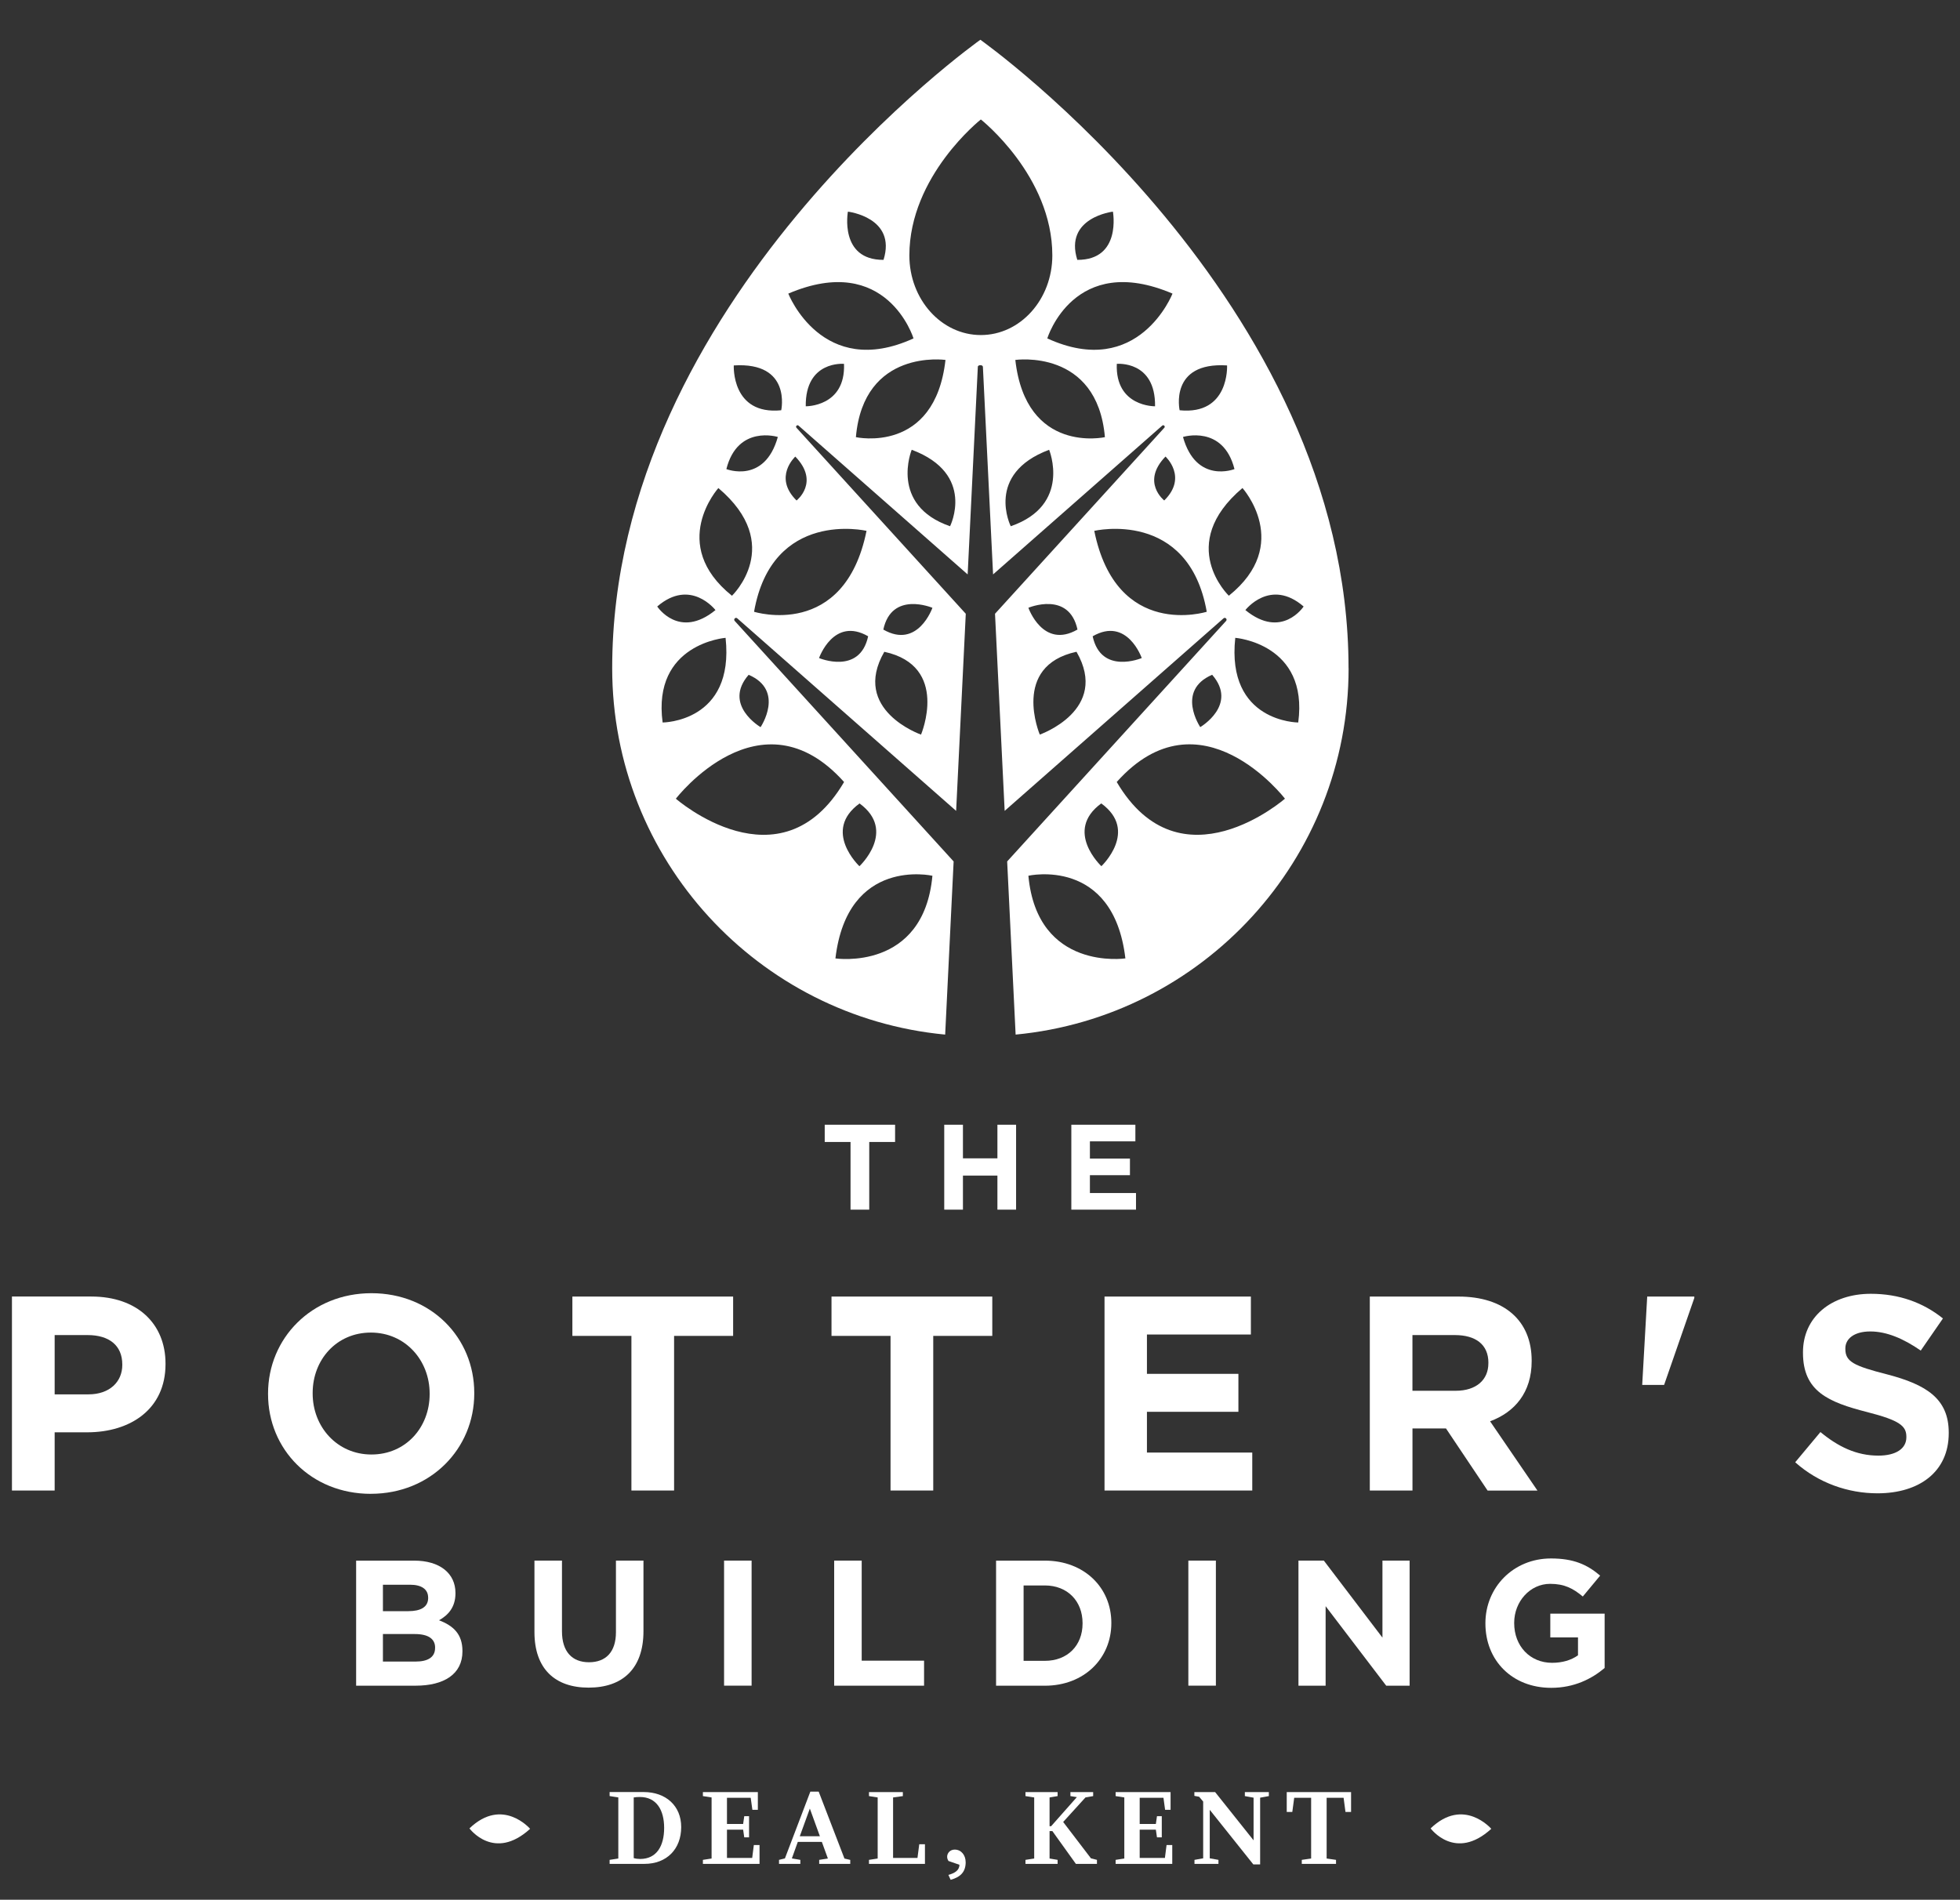
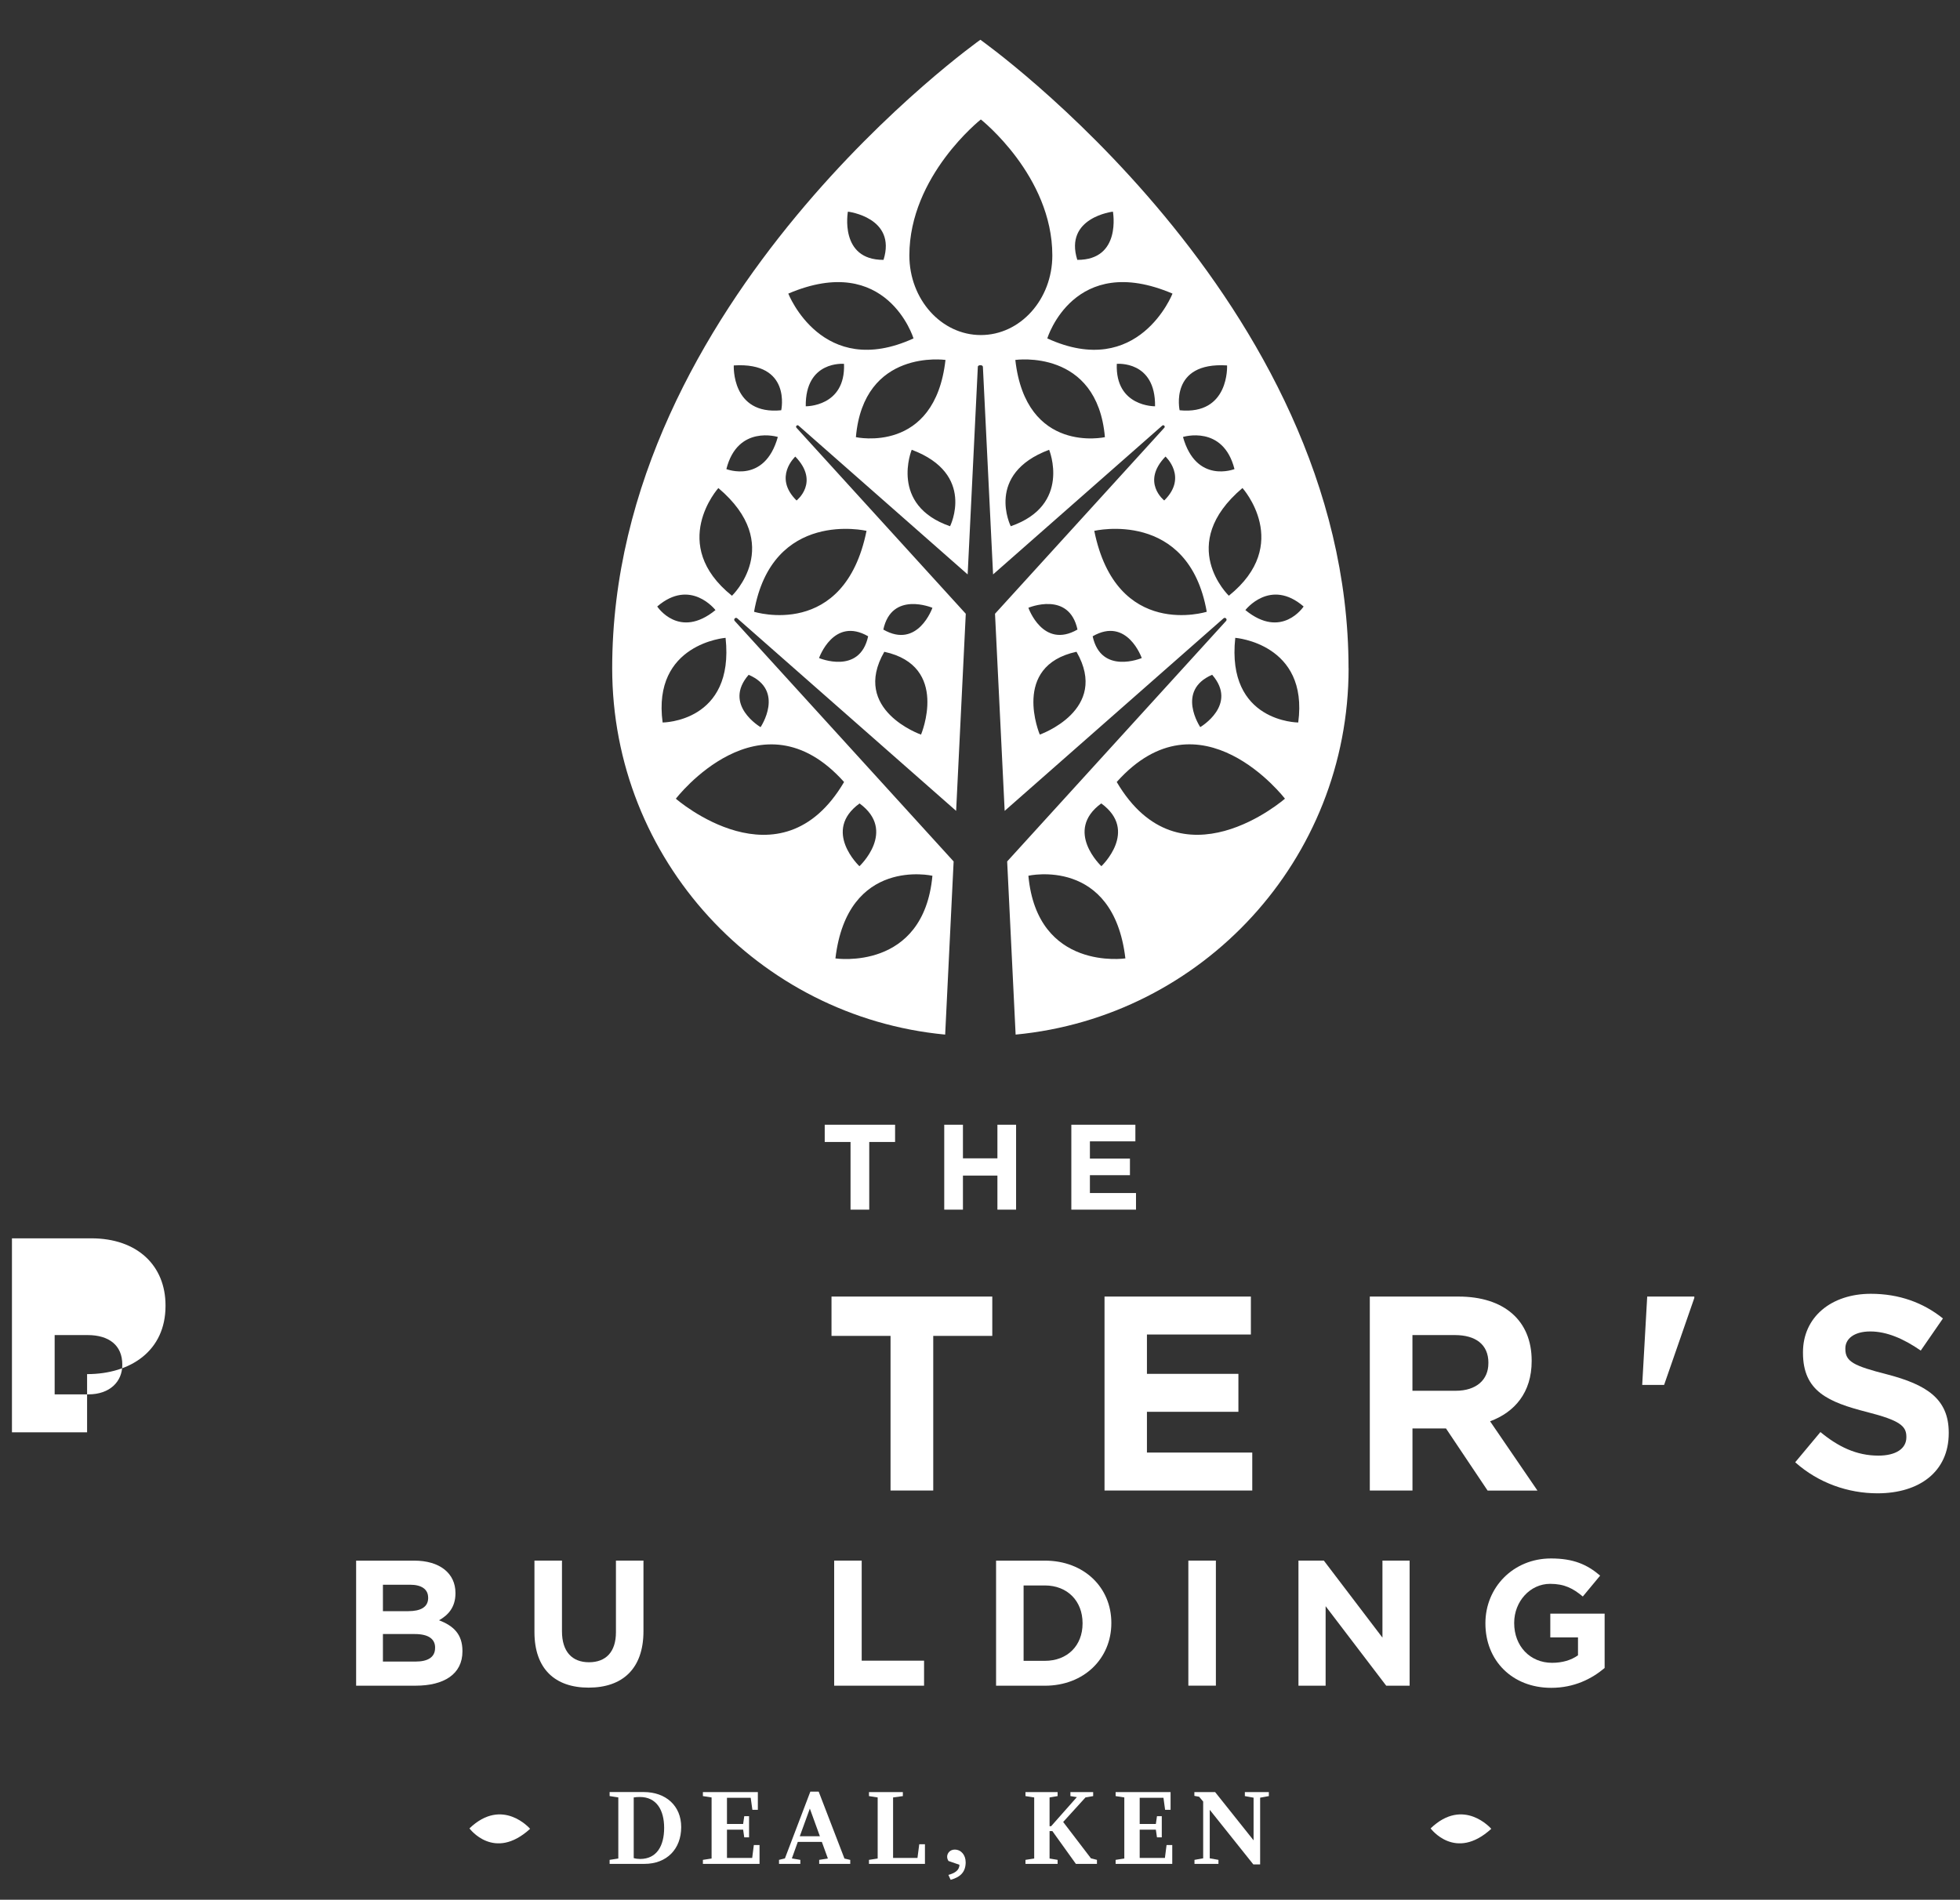
<svg xmlns="http://www.w3.org/2000/svg" id="Layer_1" viewBox="0 0 595.28 577.11">
  <rect x="0" y="0" width="595.28" height="577.11" fill="#333333" stroke="none" />
  <defs>
    <style>.cls-1{fill:#fff;}</style>
  </defs>
  <g>
-     <path class="cls-1" d="m37.14,414.49c0-5.81-4.04-8.92-10.52-8.92h-10.02v18.01h10.27c6.48,0,10.27-3.87,10.27-8.92v-.17Zm-10.69,20.62h-9.85v17.68H3.63v-58.93h24.08c14.06,0,22.56,8.33,22.56,20.37v.17c0,13.64-10.61,20.71-23.82,20.71" />
-     <path class="cls-1" d="m130.49,423.33c0-10.1-7.41-18.52-17.85-18.52s-17.68,8.25-17.68,18.35v.17c0,10.1,7.41,18.52,17.85,18.52s17.68-8.25,17.68-18.35v-.17Zm-17.85,30.47c-18.18,0-31.23-13.55-31.23-30.31v-.17c0-16.75,13.22-30.47,31.4-30.47s31.23,13.55,31.23,30.3v.17c0,16.75-13.22,30.47-31.4,30.47" />
+     <path class="cls-1" d="m37.14,414.49c0-5.81-4.04-8.92-10.52-8.92h-10.02v18.01h10.27c6.48,0,10.27-3.87,10.27-8.92v-.17Zm-10.69,20.62h-9.85H3.63v-58.93h24.08c14.06,0,22.56,8.33,22.56,20.37v.17c0,13.64-10.61,20.71-23.82,20.71" />
  </g>
-   <polygon class="cls-1" points="204.73 405.82 204.73 452.79 191.77 452.79 191.77 405.82 173.84 405.82 173.84 393.87 222.66 393.87 222.66 405.82 204.73 405.82" />
  <polygon class="cls-1" points="283.44 405.82 283.44 452.79 270.47 452.79 270.47 405.82 252.54 405.82 252.54 393.87 301.37 393.87 301.37 405.82 283.44 405.82" />
  <polygon class="cls-1" points="335.46 452.79 335.46 393.87 379.91 393.87 379.91 405.4 348.34 405.4 348.34 417.35 376.12 417.35 376.12 428.88 348.34 428.88 348.34 441.26 380.33 441.26 380.33 452.79 335.46 452.79" />
  <path class="cls-1" d="m452.05,413.99c0-5.56-3.87-8.42-10.19-8.42h-12.88v16.92h13.13c6.31,0,9.93-3.37,9.93-8.33v-.17Zm-.25,38.81l-12.63-18.86h-10.18v18.86h-12.96v-58.93h26.94c13.89,0,22.22,7.33,22.22,19.45v.17c0,9.51-5.13,15.49-12.63,18.27l14.39,21.05h-15.15Z" />
  <polygon class="cls-1" points="500.28 393.87 514.59 393.87 514.59 394.29 505.41 420.72 498.76 420.72 500.28 393.87" />
  <g>
    <path class="cls-1" d="m570.23,453.64c-8.92,0-17.93-3.12-25-9.43l7.66-9.18c5.3,4.38,10.86,7.16,17.6,7.16,5.3,0,8.5-2.1,8.5-5.56v-.17c0-3.28-2.02-4.97-11.87-7.49-11.87-3.03-19.53-6.31-19.53-18.01v-.17c0-10.69,8.59-17.76,20.62-17.76,8.59,0,15.91,2.69,21.89,7.49l-6.74,9.76c-5.22-3.62-10.35-5.81-15.32-5.81s-7.58,2.27-7.58,5.14v.17c0,3.87,2.53,5.14,12.71,7.74,11.95,3.12,18.69,7.41,18.69,17.68v.17c0,11.7-8.92,18.27-21.64,18.27" />
    <path class="cls-1" d="m132.15,500.52c0-2.55-1.9-4.13-6.19-4.13h-9.66v8.36h9.93c3.69,0,5.91-1.3,5.91-4.13v-.11Zm-2.12-15.2c0-2.5-1.95-3.91-5.48-3.91h-8.25v8.03h7.71c3.69,0,6.03-1.19,6.03-4.02v-.11Zm-3.8,26.76h-18.07v-37.99h17.64c7.76,0,12.53,3.85,12.53,9.82v.11c0,4.29-2.28,6.67-4.99,8.19,4.4,1.68,7.11,4.23,7.11,9.34v.11c0,6.95-5.65,10.42-14.22,10.42" />
    <path class="cls-1" d="m178.77,512.67c-10.2,0-16.45-5.7-16.45-16.88v-21.71h8.36v21.49c0,6.19,3.1,9.39,8.2,9.39s8.19-3.09,8.19-9.12v-21.76h8.36v21.44c0,11.51-6.46,17.15-16.66,17.15" />
  </g>
-   <rect class="cls-1" x="219.91" y="474.08" width="8.36" height="37.99" />
  <polygon class="cls-1" points="253.35 512.08 253.35 474.08 261.71 474.08 261.71 504.48 280.65 504.48 280.65 512.08 253.35 512.08" />
  <path class="cls-1" d="m328.79,493.08c0-6.73-4.61-11.45-11.45-11.45h-6.46v22.9h6.46c6.84,0,11.45-4.61,11.45-11.34v-.11Zm-11.45,19h-14.82v-37.99h14.82c11.94,0,20.19,8.2,20.19,18.89v.11c0,10.69-8.25,19-20.19,19" />
  <rect class="cls-1" x="360.92" y="474.08" width="8.36" height="37.99" />
  <polygon class="cls-1" points="421.01 512.08 402.61 487.93 402.61 512.08 394.36 512.08 394.36 474.08 402.07 474.08 419.87 497.48 419.87 474.08 428.12 474.08 428.12 512.08 421.01 512.08" />
  <path class="cls-1" d="m471.11,512.73c-11.83,0-19.97-8.3-19.97-19.54v-.11c0-10.8,8.41-19.65,19.92-19.65,6.84,0,10.96,1.84,14.93,5.21l-5.27,6.35c-2.93-2.44-5.54-3.85-9.93-3.85-6.08,0-10.91,5.37-10.91,11.83v.11c0,6.94,4.78,12.05,11.51,12.05,3.04,0,5.75-.76,7.87-2.28v-5.43h-8.41v-7.22h16.5v16.5c-3.91,3.31-9.28,6.03-16.23,6.03" />
  <polygon class="cls-1" points="264 346.91 264 367.47 258.32 367.47 258.32 346.91 250.48 346.91 250.48 341.67 271.85 341.67 271.85 346.91 264 346.91" />
  <polygon class="cls-1" points="302.93 367.47 302.93 357.12 292.46 357.12 292.46 367.47 286.78 367.47 286.78 341.67 292.46 341.67 292.46 351.88 302.93 351.88 302.93 341.67 308.6 341.67 308.6 367.47 302.93 367.47" />
  <polygon class="cls-1" points="325.38 367.47 325.38 341.67 344.83 341.67 344.83 346.72 331.02 346.72 331.02 351.96 343.18 351.96 343.18 357 331.02 357 331.02 362.42 345.02 362.42 345.02 367.47 325.38 367.47" />
  <g>
    <path class="cls-1" d="m409.57,202.99c0-111.82-111.82-190.91-111.82-190.91,0,0-111.82,79.08-111.82,190.91,0,58.15,44.39,105.92,101.13,111.3l2.57-52.6-66.49-73.06c-.47-.52.26-1.26.79-.78l66.46,58.48,2.93-59.88-51.42-56.5c-.39-.43.22-1.03.64-.64l51.35,45.19,3.09-63.06c.01-.35.4-.51.77-.49.37-.02.75.14.77.49l3.09,63.06,51.36-45.19c.43-.39,1.04.21.65.64l-51.42,56.5,2.93,59.88,66.46-58.48c.52-.48,1.26.26.79.78l-66.49,73.06,2.57,52.6c56.74-5.39,101.13-53.15,101.13-111.3m-15.3,16.49s-21.9-.04-19.12-25.72c0,0,22.34,1.73,19.12,25.72m1.64-35.24s-6.63,10.13-17.69,1.09c0,0,7.55-9.82,17.69-1.09m-23.25-73.23s.78,15.14-14.41,13.62c0,0-3.25-14.74,14.41-13.62m2.25,31.49s-11.61,4.62-15.64-9.76c0,0,12.2-3.8,15.64,9.76m-36.92-78.21s2.7,14.72-10.82,14.65c-4.05-12.9,10.82-14.65,10.82-14.65m-80.49,0s14.86,1.75,10.82,14.65c-13.52.07-10.82-14.65-10.82-14.65m-34.66,46.72c17.66-1.12,14.41,13.62,14.41,13.62-15.19,1.52-14.41-13.62-14.41-13.62m13.38,21.73c-4.03,14.38-15.63,9.76-15.63,9.76,3.43-13.56,15.63-9.76,15.63-9.76m-36.63,51.5c10.14-8.73,17.69,1.09,17.69,1.09-11.06,9.04-17.69-1.09-17.69-1.09m20.76,9.52c2.78,25.68-19.12,25.72-19.12,25.72-3.22-23.99,19.12-25.72,19.12-25.72m62.82,72.28c-2.69,29.11-29.46,25.11-29.46,25.11,3.67-30.98,29.45-25.12,29.46-25.11m-22.13-21.97c11.42,8.37-.04,19.07-.04,19.07,0,0-11.42-10.74.04-19.07m-33.68-39.08c11.12,4.79,3.62,15.9,3.62,15.9,0,0-11.57-6.77-3.62-15.9m28.98,32.57c-19.34,32.85-51.09,5.07-51.09,5.07,0,0,25.68-33.48,51.09-5.07m-34.05-56.58c-19.47-15.65-4.13-32.72-4.13-32.72,20.34,17.22,4.13,32.72,4.13,32.72m60.88,3.66s-4.42,12.65-14.91,6.61c2.56-11.83,14.91-6.61,14.91-6.61m-14.61,13.36c19.96,4.33,11.15,25.16,11.15,25.16,0,0-21.35-7.46-11.15-25.16m-19.82,1.9s4.42-12.66,14.91-6.61c-2.56,11.83-14.91,6.61-14.91,6.61m14.42-38.64c-6.74,33.24-34.16,24.58-34.16,24.58,5.52-31.29,34.16-24.58,34.16-24.58m-21.25-9.22c-7.22-7.1-.38-13.34-.38-13.34,7.51,7.78.38,13.34.38,13.34m-2.51-62.85c29.95-12.77,38.03,13.61,38.03,13.61-27.74,12.69-38.03-13.61-38.03-13.61m5.3,34.23c-.18-13.98,11.62-12.89,11.62-12.89.51,13.09-11.62,12.89-11.62,12.89m15.23,9.38c2.35-27.03,27.21-23.46,27.21-23.46-3.25,28.77-27.21,23.46-27.21,23.46m28.6,27.06c-18.55-6.42-11.65-23.23-11.65-23.23,19.61,7.35,11.65,23.23,11.65,23.23m9.35-58.08c-11.99,0-21.71-10.83-21.71-24.19,0-24.19,21.71-41.3,21.71-41.3,0,0,21.71,17.11,21.71,41.3,0,13.36-9.72,24.19-21.71,24.19m9.08,58.08s-7.95-15.87,11.66-23.23c0,0,6.89,16.81-11.66,23.23m1.39-50.52s24.86-3.57,27.21,23.46c0,0-23.96,5.32-27.21-23.46m30.82,1.19s11.8-1.1,11.62,12.89c0,0-12.13.21-11.62-12.89m-21.11-7.73s8.08-26.39,38.03-13.61c0,0-10.29,26.3-38.03,13.61m35.9,35.89s6.84,6.24-.38,13.34c0,0-7.13-5.56.38-13.34m-26.73,52.55c-10.49,6.05-14.91-6.61-14.91-6.61,0,0,12.34-5.22,14.91,6.61m-11.45,31.91s-8.82-20.83,11.15-25.16c10.2,17.7-11.15,25.16-11.15,25.16m16.06-29.86c10.49-6.05,14.91,6.61,14.91,6.61,0,0-12.35,5.22-14.91-6.61m.49-32.03s28.64-6.72,34.16,24.58c0,0-27.42,8.66-34.16-24.58m45.01-13.01s15.33,17.07-4.14,32.72c0,0-16.21-15.5,4.14-32.72m-9.21,56.73c7.95,9.13-3.61,15.9-3.61,15.9,0,0-7.5-11.11,3.61-15.9m-33.68,39.08c11.45,8.33.04,19.07.04,19.07,0,0-11.46-10.7-.04-19.07m-22.13,21.97s25.79-5.86,29.46,25.11c0,0-26.76,3.99-29.46-25.11m26.83-28.48c25.41-28.42,51.09,5.07,51.09,5.07,0,0-31.76,27.79-51.09-5.07" />
    <path class="cls-1" d="m142.58,555.43s7.45,10.14,18.42.13c0,0-8.39-9.77-18.42-.13" />
    <path class="cls-1" d="m434.5,555.43s7.45,10.14,18.42.13c0,0-8.39-9.77-18.42-.13" />
    <path class="cls-1" d="m201.71,555.27c0-5.35-2.27-9.38-7.38-9.38-.71,0-1.22.04-1.86.14v18.42c.54.17,1.28.27,1.93.27,5.05,0,7.31-3.96,7.31-9.45m5.18-.24c0,6.67-4.37,11.18-11.17,11.18h-10.57v-1.22l2.64-.41v-18.56l-2.64-.41v-1.22h10.36c6.71,0,11.38,4.17,11.38,10.63" />
  </g>
  <polygon class="cls-1" points="230.68 566.21 213.48 566.21 213.48 564.99 216.12 564.58 216.12 546.03 213.48 545.62 213.48 544.4 230.17 544.4 230.17 549.79 228.51 549.79 228 546.13 220.79 546.13 220.79 554.09 225.7 554.09 226.04 551.72 227.5 551.72 227.5 558.15 226.04 558.15 225.7 555.81 220.79 555.81 220.79 564.41 228.45 564.41 228.95 560.49 230.68 560.49 230.68 566.21" />
  <path class="cls-1" d="m249.01,557.81l-3.05-8.4-3.05,8.4h6.1Zm9.24,8.4h-9.45v-1.22l2.64-.41-1.83-5.04h-7.31l-1.8,5.01,2.57.44v1.22h-6.47v-1.22l1.79-.44,7.72-20.28h2.54l7.82,20.32,1.76.41v1.22Z" />
  <polygon class="cls-1" points="280.92 566.21 263.92 566.21 263.92 564.99 266.56 564.58 266.56 546.03 263.92 545.62 263.92 544.4 274.21 544.4 274.21 545.62 271.24 546.03 271.24 564.41 278.65 564.41 279.19 560.25 280.92 560.25 280.92 566.21" />
  <path class="cls-1" d="m293.29,565.67c0,2.95-1.52,4.54-4.57,5.38l-.68-1.49c1.86-.51,3.35-1.36,3.35-3.08l-3.32-1.15c-.2-.31-.41-.75-.41-1.29,0-1.08.88-2.17,2.3-2.17,2.03,0,3.32,1.76,3.32,3.79" />
  <polygon class="cls-1" points="333.16 566.21 326.76 566.21 319.62 556.25 318.77 556.25 318.77 564.58 321.21 564.99 321.21 566.21 311.45 566.21 311.45 564.99 314.1 564.58 314.1 546.03 311.45 545.62 311.45 544.4 321.21 544.4 321.21 545.62 318.77 546.03 318.77 554.77 319.24 554.77 327.06 545.93 325.1 545.62 325.1 544.4 332.01 544.4 332.01 545.62 329.67 546.03 322.9 553.48 331.33 564.52 333.16 564.99 333.16 566.21" />
  <polygon class="cls-1" points="356.03 566.21 338.83 566.21 338.83 564.99 341.47 564.58 341.47 546.03 338.83 545.62 338.83 544.4 355.52 544.4 355.52 549.79 353.86 549.79 353.36 546.13 346.14 546.13 346.14 554.09 351.05 554.09 351.39 551.72 352.85 551.72 352.85 558.15 351.39 558.15 351.05 555.81 346.14 555.81 346.14 564.41 353.8 564.41 354.3 560.49 356.03 560.49 356.03 566.21" />
  <polygon class="cls-1" points="385.37 545.62 382.72 546.1 382.72 566.38 380.66 566.38 367.42 549.79 367.42 564.52 370.06 564.99 370.06 566.21 362.78 566.21 362.78 564.99 365.42 564.52 365.42 547.28 364.2 545.82 362.75 545.55 362.75 544.4 369.05 544.4 380.73 559.06 380.73 546.1 378.08 545.62 378.08 544.4 385.37 544.4 385.37 545.62" />
-   <polygon class="cls-1" points="410.34 550.43 408.64 550.43 408.07 546.13 402.92 546.13 402.92 564.58 405.77 564.99 405.77 566.21 395.37 566.21 395.37 564.99 398.21 564.58 398.21 546.13 393.07 546.13 392.49 550.43 390.8 550.43 390.8 544.4 410.34 544.4 410.34 550.43" />
</svg>